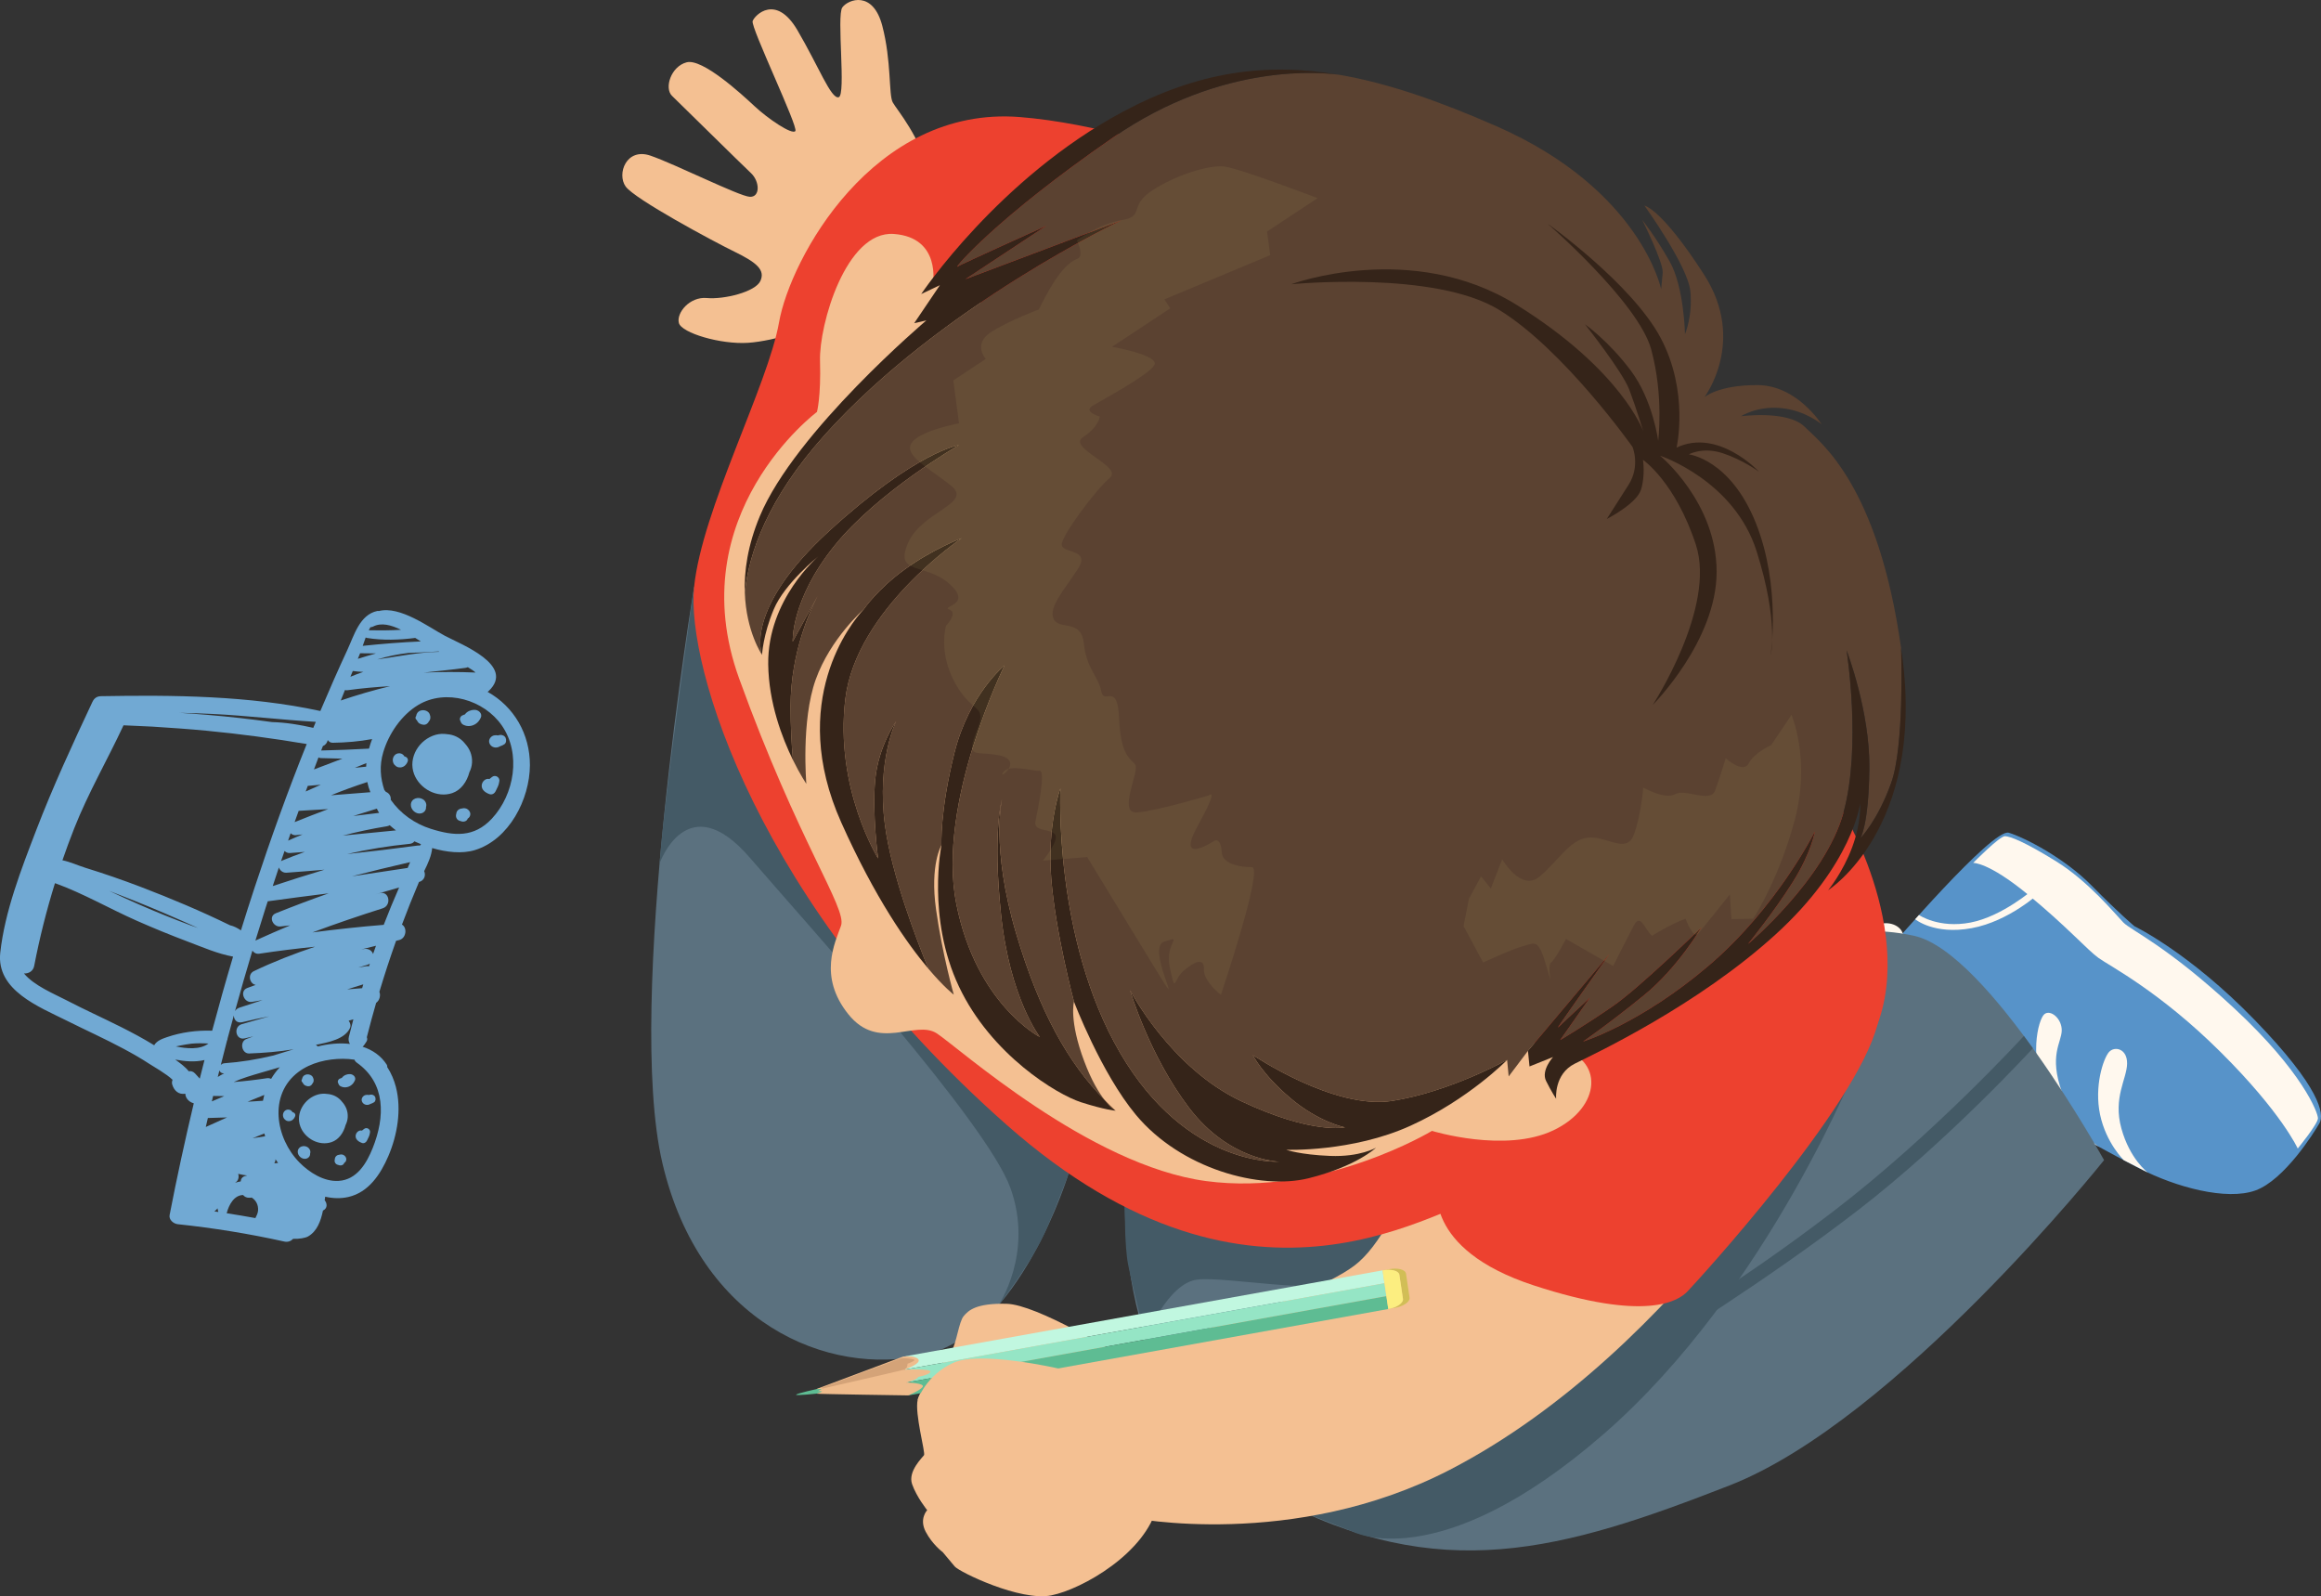
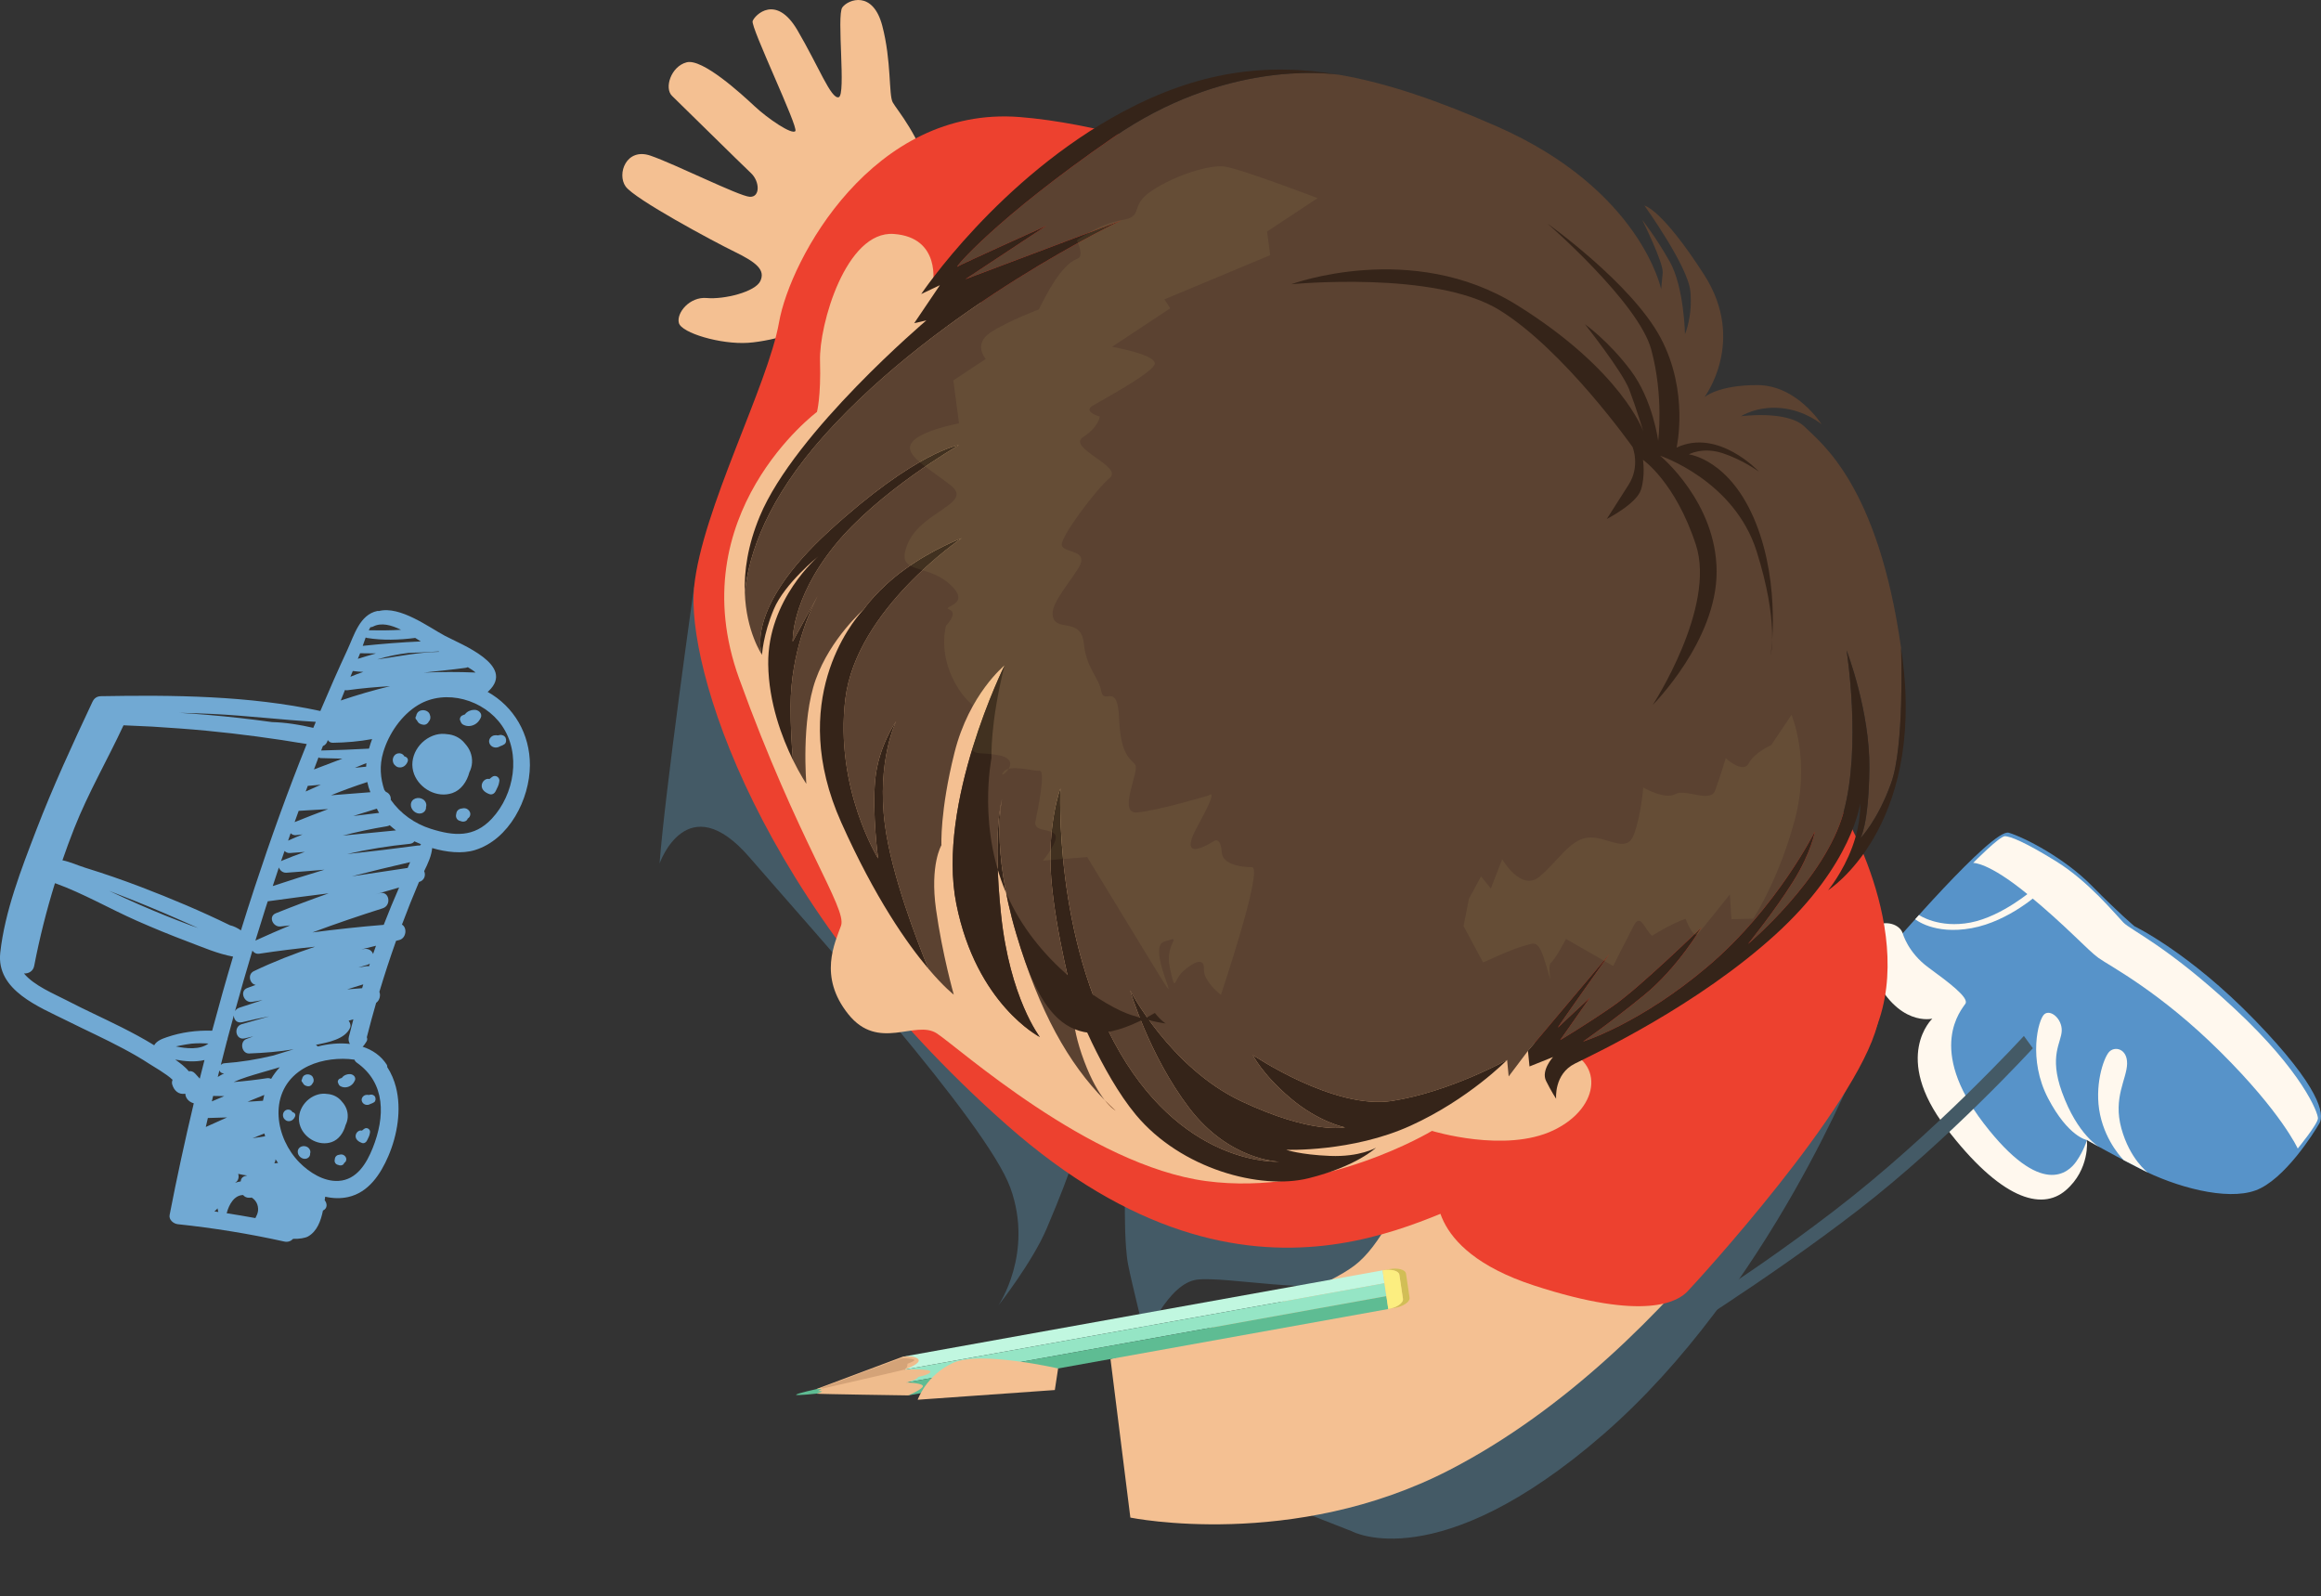
<svg xmlns="http://www.w3.org/2000/svg" version="1.1" id="圖層_1" x="0px" y="0px" width="913.742px" height="628.38px" viewBox="0 0 913.742 628.38" enable-background="new 0 0 913.742 628.38" xml:space="preserve">
  <rect x="0" y="0" width="913.742" height="628.38" fill="#333333" stroke="none" />
  <g>
    <g>
      <g>
        <path fill="#5793C9" d="M744.072,373.138c0,0,40.427-47.257,46.762-45.318c6.336,1.939,21.904,9.937,32.653,20.849     c10.75,10.911,16.838,15.976,16.838,15.976s21.54,10.319,47.35,36.927c25.81,26.606,27.466,37.045,25.458,40.588     c-2.009,3.542-13.769,22.348-25.193,26.473c-11.425,4.126-31.471-1.315-45.625-8.649s-20.712-11.189-20.712-11.189l-2.444,8.508     c-1.955,6.806-9.265,10.558-15.914,8.122c-8.178-2.996-19.063-10.267-29.243-27.501c-18.006-30.485-5.533-40.034-5.533-40.034     S746.227,396.663,744.072,373.138z" />
        <path fill="#FFF8EE" d="M776.806,339.695c0,0,5.841-0.406,21.217,12.181s23.732,22.073,28.134,25.239     s24.036,13.158,48.076,37.059c24.039,23.899,30.348,37.956,30.348,37.956s7.883-9.627,7.959-11.855     c0.076-2.229-6.15-18.414-32.837-43.222s-40.714-30.734-43.806-33.933c-3.093-3.198-13.675-16.167-26.445-24.059     c-12.771-7.893-17.987-9.752-20.069-9.896C787.301,329.023,776.806,339.695,776.806,339.695z" />
        <path fill="#FFF8EE" d="M749.067,367.396c0,0,1.978,7.52,10.115,13.475c8.138,5.954,16.047,11.882,14.582,14.228     c-1.465,2.345-15.495,17.626,7.244,47.19s33.385,19.239,36.393,14.948s4.201-8.444,4.201-8.444s1.247,11.584-8.373,19.813     c-9.62,8.229-25.722,3.389-47.112-24.638c-21.392-28.026-5.388-42.963-5.388-42.963s-13.799,3.486-23.501-18.019     C727.526,361.482,746.572,360.152,749.067,367.396z" />
        <path fill="#FFF8EE" d="M821.602,448.792c0,0-7.345-1.194-15.309-16.442s-3.902-31.068-1.464-33.093     c2.439-2.025,6.987,1.791,6.843,6.511c-0.146,4.719-5.095,9.766,0.073,24.101c6.182,17.146,14.839,21.731,14.839,21.731     L821.602,448.792z" />
        <path fill="#FFF8EE" d="M836.122,456.742c0,0-6.979-6.738-9.353-17.945c-2.374-11.206,1.287-22.038,3.451-24.581     c2.164-2.542,7.299-1.49,7.186,4.538c-0.112,6.028-5.596,13.321-2.252,25.471c3.343,12.148,10.365,17.336,10.365,17.336     L836.122,456.742z" />
        <path fill="#FFF8EE" d="M753.976,361.864c0,0,7.379,6.246,22.244,3.521c14.865-2.727,26.898-14.028,26.898-14.028l-2.65-1.244     c0,0-12.179,10.645-24.696,13.057c-12.517,2.412-20.305-2.966-20.305-2.966L753.976,361.864z" />
      </g>
-       <path fill="#5B717F" d="M273.246,231.134c0,0-27.283,163.789-12.447,226.847c14.836,63.058,65.193,84.05,103.068,75.413    c37.877-8.637,56.84-71.468,56.84-71.468l22.473,2.414c0,0-8.321,89.419,57.59,124.804    c65.911,35.386,114.416,21.267,180.132-4.384c65.717-25.649,147.438-128.057,147.438-128.057s-45.46-81.879-74.765-88.307    c-29.306-6.427-47.909,6.07-47.909,6.07L273.246,231.134z" />
      <path fill="#445A66" d="M259.667,339.91c0,0,10.805-30.896,35.463-2.34c24.657,28.557,93.373,104.394,102.656,130.096    c9.283,25.701-4.736,46.241-4.736,46.241s13.268-16.868,18.953-30.141c5.686-13.271,8.703-21.84,8.703-21.84l18.958,7.73    l3.181,5.433c0,0-0.178,15.367,1.285,22.784c1.463,7.418,6.828,28.923,6.828,28.923s8.87-21.787,20.453-23.069    s46.87,5.982,60.116,0.576c13.246-5.405,23.199-10.111,24.623-9.911c1.424,0.199-11.795,59.34-11.795,59.34l-30.692,41.808    l18.548,7.271c0,0,33.755,18.521,99.007-38.173c65.252-56.695,100.94-148.122,100.94-148.122L273.246,231.134    C273.246,231.134,261.693,312.378,259.667,339.91z" />
      <path fill="#F4C092" d="M722.756,423.306c0,0-60.051,107.789-152.026,155.32c-61.665,31.868-125.723,18.796-125.723,18.796    l-7.824-62.425c0,0,76.05-21.666,96.072-36.812c20.023-15.145,34.279-71.947,34.279-71.947L722.756,423.306z" />
      <path fill="#F4C092" d="M333.378,127.842c0,0-8.365,0.022-10.131,0.334c-1.764,0.312-17.969,6.086-28.764,6.78    s-26.156-3.87-27.217-7.807c-1.059-3.938,4.219-10.45,11-9.829c6.782,0.622,19.105-2.405,21.076-6.696    c1.972-4.291-1.336-7.224-10.098-11.498c-8.762-4.275-39.392-20.758-42.936-25.712c-3.543-4.954,0.253-15.39,9.74-12.153    c9.488,3.237,34.838,15.922,39.072,16.205c4.235,0.283,4.026-6.049,0.538-9.314c-3.488-3.266-27.948-27.39-31.09-30.413    c-3.142-3.023-0.466-11.563,5.733-13.204c6.2-1.642,21.537,12.389,26.77,17.287s14.741,11.345,16.042,9.781    c1.3-1.564-17.661-40.913-16.81-43.307c0.85-2.395,9.193-10.783,17.611,3.56c8.417,14.343,13.236,27.199,16.252,26.423    c3.018-0.775-0.892-32.169,1.453-35.374c2.346-3.205,12.032-6.735,15.703,7.172c3.67,13.908,2.504,27.215,4.123,30.204    c1.619,2.989,10.742,13.083,15.368,30.34s3.16,24.066,5.14,27.72c1.98,3.653,3.932,6.462,3.932,6.462l-38.662,26.967    L333.378,127.842z" />
      <path fill="#ED412F" d="M725.739,319.91c0,0,34.39,57.234,6.42,96.605c-54.579,76.828-121.916,49.394-143.581,53.207    c-21.664,3.813-93.652,60.198-192.3-26.929c-98.647-87.128-126.159-181.027-123.032-211.66    c3.129-30.633,29.055-79.281,33.446-104.224s36.988-85.368,94.738-80.835c57.75,4.533,141.856,43.1,141.856,43.1L725.739,319.91z" />
-       <path fill="#F4C092" d="M439.318,532.715c0,0-31.033-19.183-43.063-19.461c-12.027-0.278-15,2.612-16.885,4.871    c-1.887,2.259-2.731,10.311-4.764,13.817c-2.032,3.508-12.092,13.716-13.33,19.089c-1.24,5.372,3.115,20.87,2.498,21.81    c-0.617,0.94-6.471,6.378-4.687,11.447c1.784,5.07,5.938,10.216,5.938,10.216s-3.28,3.36-0.593,8.486    c2.688,5.125,6.701,8.026,6.701,8.026s2.926,3.534,4.75,5.672c1.824,2.139,25.766,13.813,38.002,11.353    s37.359-16.771,41.713-35.294C459.954,574.224,453.225,540.69,439.318,532.715z" />
      <g>
        <path fill="#5EBC93" d="M321.833,546.748c0,0-7.916,1.734-8.408,2.278c-0.492,0.543,8.682-0.468,8.682-0.468     s4.523-0.502,4.025-1.819S321.833,546.748,321.833,546.748z" />
        <polygon fill="#C1F7E0" points="545.044,505.165 544.292,500.091 355.5,534.076 356.251,539.149    " />
        <polygon fill="#95E5C5" points="545.797,510.238 545.044,505.165 356.251,539.149 357.003,544.222    " />
        <polygon fill="#5EBC93" points="546.549,515.311 545.797,510.238 357.003,544.222 357.755,549.295    " />
        <path fill="#EFBC8D" d="M355.335,534.105c0,0,4.461-0.765,6.125,0.921c1.664,1.685-5.372,4.152-5.372,4.152     s10.245-0.456,10.178,0.772s-4.724,2.067-4.724,2.067s-0.502,0.834-1.771,1.249c-1.269,0.414-2.931,0.984-2.931,0.984     s5.505,0.103,6.413,1.179c0.908,1.077-5.66,3.895-5.66,3.895s-35.84-0.517-35.947-0.684c-0.108-0.166,1.107-0.385,1.332-0.55     c0.225-0.164,1.132-0.219,0.273-0.397s-1.83-0.004-1.344-0.092c0.485-0.087,1.62-0.85,1.62-0.85l-2.155,0.078L355.335,534.105z" />
        <path fill="#D1BE56" d="M552.322,511.325l-1.405-9.479c-0.235-1.585-3.18-2.374-6.576-1.763l2.604-0.469     c3.396-0.611,6.341,0.179,6.575,1.764l1.406,9.479c0.234,1.586-2.328,3.366-5.726,3.978l-2.603,0.469     C549.994,514.691,552.557,512.91,552.322,511.325z" />
        <path fill="#FCEE80" d="M544.34,500.083c3.396-0.611,6.341,0.178,6.576,1.763l1.405,9.479c0.235,1.585-2.328,3.366-5.725,3.978     l-0.048,0.009l-2.257-15.22L544.34,500.083z" />
        <path opacity="0.65" fill="#C7966E" d="M323.279,546.383c0,0,30.863-11.591,31.799-11.718s4.234,0.23,4.863,0.613     c0.629,0.382-2.689,1.6-2.689,1.6s0.213,1.869-1.496,2.36c-1.709,0.49-31.871,7.366-31.871,7.366L323.279,546.383z" />
      </g>
      <path fill="#F4C092" d="M416.564,538.709c0,0-30.445-6.986-41.154-2.268c-10.709,4.718-14.133,14.59-14.133,14.59l53.992-3.823    L416.564,538.709z" />
      <path fill="#F4C092" d="M367.259,112.011c0,0,3.436-18.553-15.385-19.909c-18.821-1.356-29.463,35.762-29.045,49.963    c0.419,14.202-1.203,20.096-1.203,20.096s-54.021,40.32-30.639,104.946c23.383,64.626,42.513,90.455,40.123,97.275    c-2.389,6.82-9.065,19.964,2.838,34.853s26.396,2.097,34.83,7.557c8.434,5.461,60.063,52.02,106.08,58.161    s88.886-19.766,88.886-19.766s28.842,8.873,47.867-0.248c19.024-9.12,20.061-28.425,1.571-32.41    c-18.49-3.985-43.516-9.516-43.516-9.516L380.077,109.903C380.077,109.903,373.833,104.221,367.259,112.011z" />
      <g>
        <g>
          <path fill="#5B4231" d="M613.377,404.475c1.042-1.032,12.575-11.753,12.575-11.753l-11.718,16.703      c0,0,10.156-6.021,20.798-13.395c10.641-7.374,34.753-30.886,34.753-30.886s-9.241,15.757-22.449,26.55      c-13.209,10.794-24.09,18.326-24.09,18.326s22.605-7.004,49.507-29.945s41.706-52.715,41.706-52.715s-1.231,8.053-8.62,19.828      s-17.653,24.416-17.653,24.416s30.325-25.494,37.553-51.695s1.228-63.895,1.228-63.895s9.232,23.892,8.978,46.467      s-3.547,27.508-3.547,27.508s6.811-6.912,12.139-21.808c5.174-14.465,3.958-51.018,3.884-53.115      c-9.039-64.027-31.421-80.594-37.977-87.071c-6.69-6.611-25.049-4.136-25.049-4.136s6.239-4.122,15.809-3.204      s15.928,6.37,15.928,6.37s-9.628-15.357-25.184-15.423c-15.556-0.066-20.934,4.751-20.934,4.751s16.686-22.054-0.116-48.185      c-16.802-26.13-23.498-27.223-23.498-27.223s17.024,23.686,18.047,33.582c1.021,9.896-2.093,17.01-2.093,17.01      s-0.347-18.615-6.049-28.638c-5.701-10.022-10.78-16.319-10.78-16.319s8.455,16.937,8.058,20.876      c-0.397,3.94-0.62,6.385-0.62,6.385s-8.024-39.283-64.933-64.2c-22.594-9.894-42.69-16.928-61.777-20.197      c-5.944-0.869-45.635-5.262-88.855,24.56c-46.885,32.35-62.922,51.907-61.482,50.956c1.44-0.951,34.914-16.031,34.914-16.031      l-31.751,20.974l61.358-23.12c0,0-70.967,33.466-116.654,84.329c-22.701,25.273-29.98,46.827-31.563,62.121      c0.522,15.519,6.785,24.569,6.785,24.569s-7.583-17.742,26.613-48.949c34.195-31.207,50.879-33.609,50.879-33.609      s-31.748,18.214-48.99,39.601c-17.242,21.386-16.434,37.744-16.434,37.744l9.762-17.864c0.529-1.01,0.851-1.556,0.851-1.556      l-0.851,1.556c-2.641,5.049-10.563,21.957-10.586,43.229c-0.01,8.186,0.389,15.316,0.932,21.236      c2.875,5.861,5.268,9.371,5.268,9.371s-2.129-24.792,3.684-41.042s18.943-27.682,18.943-27.682s5.271-7.849,16.234-15.78      s22.281-12.191,22.281-12.191s-41.494,27.985-45.791,63.228s12.897,62.837,12.897,62.837s-2.398-17.72-1.146-30.957      c1.252-13.237,8.234-23.021,8.234-23.021s-7.725,15.444-4.4,40.826c2.545,19.442,12.557,45.456,17.107,56.577      c6.172,7.302,10,10.202,10,10.202s-4.508-15.867-6.985-33.534c-2.479-17.668,2.128-25.307,2.128-25.307      s-0.654-13.339,5.131-36.416c5.783-23.077,19.712-34.346,19.712-34.346s-26.874,54.293-18.984,93.895      s32.886,52.392,32.886,52.392s-11.822-15.287-15.273-48.169s0.352-45.391,0.352-45.391s-4.467,18.809,5.6,52.835      c9.164,30.973,20.652,51.161,34.887,65.602c-2.279-2.886-5.193-7.619-8.082-15.283c-6.1-16.193-4.049-23.524-4.049-23.524      s-7.225-26.941-8.943-48.328c-1.718-21.387,3.596-35.609,3.596-35.609s-2.835,59.008,23.509,104.115      c26.344,45.106,62.518,42.813,62.518,42.813s-19.569-0.401-35.384-21.21c-15.813-20.808-23.205-46.261-23.205-46.261      s15.773,30.487,43.799,43.688c28.024,13.202,40.801,10.277,40.801,10.277s-10.256-1.958-21.518-11.525      c-11.261-9.567-14.739-16.921-14.739-16.921s31.978,21.621,54.782,18.048c22.804-3.573,45.3-16.136,45.3-16.136l0.611,6.49      l7.595-10.072l32.07-38.077C633.603,375.602,612.336,405.508,613.377,404.475z" />
          <path fill="#935C37" d="M339.532,240.416c0.186-0.192,0.353-0.388,0.542-0.58C340.074,239.836,339.878,240.031,339.532,240.416z      " />
          <path fill="#352419" d="M324.781,171.112c45.688-50.863,116.654-84.329,116.654-84.329l-61.358,23.12l31.751-20.974      c0,0-33.474,15.08-34.914,16.031c-1.439,0.951,14.598-18.606,61.482-50.956c43.221-29.822,82.911-25.429,88.855-24.56      c-28.985-4.964-55.64-1.225-85.143,14.523c-48.934,26.119-79.44,71.781-79.44,71.781l7.354-3.479l-10.115,14.955l4.791-1.096      c0,0-51.719,43.817-65.581,77.104c-4.825,11.587-6.179,21.714-5.899,30C294.8,217.939,302.08,196.385,324.781,171.112z" />
          <path fill="#774624" d="M321.833,234.724l0.851-1.556C322.684,233.167,322.363,233.714,321.833,234.724z" />
          <path fill="#352419" d="M321.833,234.724l-9.762,17.864c0,0-0.809-16.357,16.434-37.744      c17.242-21.387,48.99-39.601,48.99-39.601s-16.684,2.402-50.879,33.609c-34.196,31.207-26.613,48.949-26.613,48.949      s0.353-7.816,4.65-18.01c4.297-10.193,17.531-20.773,17.531-20.773s-20.069,16.935-19.751,42.463      c0.19,15.23,5.495,29.04,9.745,37.706c-0.543-5.919-0.941-13.05-0.932-21.236C311.27,256.68,319.193,239.773,321.833,234.724z" />
          <path fill="#352419" d="M352.785,283.952c0,0-6.982,9.783-8.234,23.021c-1.253,13.237,1.146,30.957,1.146,30.957      s-17.194-27.595-12.897-62.837s45.791-63.228,45.791-63.228s-11.318,4.26-22.281,12.191s-16.234,15.78-16.234,15.78      c-0.189,0.192-0.356,0.388-0.542,0.58c-4.114,4.553-29.699,35.652-8.322,83.412c13.32,29.76,25.944,47.665,34.282,57.527      c-4.551-11.121-14.563-37.135-17.107-56.577C345.06,299.396,352.785,283.952,352.785,283.952z" />
          <path fill="#774624" d="M434.943,433.118c2.536,3.211,4.281,4.128,4.281,4.128C437.767,435.929,436.346,434.542,434.943,433.118      z" />
-           <path fill="#352419" d="M400.056,367.516c-10.066-34.026-5.6-52.835-5.6-52.835s-3.803,12.509-0.352,45.391      s15.273,48.169,15.273,48.169s-24.996-12.79-32.886-52.392s18.984-93.895,18.984-93.895s-13.929,11.27-19.712,34.346      c-5.785,23.077-5.131,36.416-5.131,36.416s-5.865,28.694,6.891,55.659c12.757,26.964,38.645,42.497,47.992,45.515      s13.707,3.355,13.707,3.355s-1.745-0.917-4.281-4.128C420.708,418.677,409.22,398.489,400.056,367.516z" />
+           <path fill="#352419" d="M400.056,367.516c-10.066-34.026-5.6-52.835-5.6-52.835s-3.803,12.509-0.352,45.391      s15.273,48.169,15.273,48.169s-24.996-12.79-32.886-52.392s18.984-93.895,18.984-93.895c-5.785,23.077-5.131,36.416-5.131,36.416s-5.865,28.694,6.891,55.659c12.757,26.964,38.645,42.497,47.992,45.515      s13.707,3.355,13.707,3.355s-1.745-0.917-4.281-4.128C420.708,418.677,409.22,398.489,400.056,367.516z" />
          <path fill="#352419" d="M493.245,415.349c0,0,3.479,7.354,14.739,16.921c11.262,9.567,21.518,11.525,21.518,11.525      s-12.776,2.925-40.801-10.277c-28.025-13.201-43.799-43.688-43.799-43.688s7.393,25.453,23.205,46.261      c15.814,20.809,35.384,21.21,35.384,21.21s-36.174,2.294-62.518-42.813c-26.344-45.107-23.509-104.115-23.509-104.115      s-5.313,14.223-3.596,35.609c1.719,21.387,8.943,48.328,8.943,48.328s10.652,28.077,24.383,44.564      c17.779,21.349,49.016,29.67,67.969,24.964s26.536-12.014,26.536-12.014s-6.291,3.696-18.096,3.221      c-11.805-0.475-17.222-2.412-17.222-2.412s25.923,0.972,48.902-9.467c22.979-10.439,38.042-25.905,38.042-25.905      s-22.496,12.563-45.3,16.136C525.222,436.97,493.245,415.349,493.245,415.349z" />
          <path fill="#352419" d="M611.415,416.114c0,0-4.81,5.245-2.753,9.402s3.96,7.037,3.96,7.037s-0.917-9.737,7.397-13.85      c8.313-4.113,48.28-22.932,78.872-50.724c30.591-27.792,33.404-51.712,33.404-51.712s0.608,7.182-3.104,17.218      s-9.485,16.952-9.485,16.952s37.915-24.012,29.265-91.378c-0.175-1.363-0.365-2.671-0.552-3.993      c0.074,2.097,1.29,38.65-3.884,53.115c-5.328,14.896-12.139,21.808-12.139,21.808s3.292-4.933,3.547-27.508      s-8.978-46.467-8.978-46.467s6,37.693-1.228,63.895s-37.553,51.695-37.553,51.695s10.265-12.641,17.653-24.416      s8.62-19.828,8.62-19.828s-14.805,29.773-41.706,52.715s-49.507,29.945-49.507,29.945s10.881-7.532,24.09-18.326      c13.208-10.793,22.449-26.55,22.449-26.55s-24.112,23.512-34.753,30.886c-10.642,7.374-20.798,13.395-20.798,13.395      l11.718-16.703c0,0-11.533,10.721-12.575,11.753c-1.041,1.033,20.226-28.873,20.226-28.873l-32.07,38.077l0.612,6.146      L611.415,416.114z" />
        </g>
        <path fill="#352419" d="M660.045,176.206c0,0,5.073-22.015-6.368-43.358s-44.449-44.826-44.449-44.826     s35.808,31.07,40.831,49.544s2.738,35.954,2.738,35.954s-2.042-15.962-10.785-27.644c-8.742-11.681-18.021-18.207-18.021-18.207     s14.742,18.56,17.463,25.792c2.721,7.232,5.479,16.321,5.479,16.321s-8.352-23.919-49.745-49.693s-88.835-8.193-88.835-8.193     s56.336-5.546,81.807,10.078c25.471,15.625,52.542,53.968,52.542,53.968s3.154,7.509-1.553,14.894     c-4.706,7.384-8.583,13.466-8.583,13.466s11.738-5.957,13.481-11.566c1.742-5.609,0.759-11.733,0.759-11.733     s12.755,8.741,20.835,33.439c8.081,24.698-16.995,63.081-16.995,63.081s25.251-25.24,25.166-52.579s-22.275-45.556-22.275-45.556     s29.188,9.645,38.037,37.685c8.85,28.039,5.495,40.969,5.495,40.969s4.208-27.046-5.835-52.181     c-10.042-25.134-26.371-26.99-26.371-26.99s5.415-3.064,13.328-0.464s14.296,7.28,14.296,7.28S676.48,168.431,660.045,176.206z" />
        <path opacity="0.06" fill="#FFFA89" d="M518.72,78.002l-19.893,13.141l1.223,9.304l-41.649,17.402l2.325,3.52l-22.932,15.148     c0,0,18.707,3.27,16.67,7.144c-2.038,3.874-20.375,13.688-24.32,16.065c-3.945,2.376,2.809,4.252,2.809,4.252     s-0.184,3.896-6.584,8.124c-6.399,4.228,15.906,11.555,10.57,16c-5.338,4.445-19.029,22.682-18.938,26.299     c0.091,3.617,11.587,1.538,6.341,9.6c-5.246,8.062-11.657,15.055-9.549,19.637c2.107,4.583,10.912-0.181,11.902,9.669     c0.992,9.85,5.801,13.108,6.875,18.833c1.074,5.725,6.404-4.145,6.996,10.59c0.591,14.734,4.484,15.838,6.354,18.28     c1.869,2.442-7.138,19.423,0.736,18.817c7.874-0.604,28.253-6.713,28.253-6.713s4.339-3.785-4.45,12.132     c-8.789,15.918,6.57,5.771,6.57,5.771s2.561-1.69,2.96,4.48s11.979,5.875,11.979,5.875c4.372,0.788-12.319,50.28-12.319,50.28     s-6.967-5.366-6.698-10.141c0.269-4.773-3.994-2.877-8.051,0.723c-4.058,3.6-3.018,9.348-5.313-1.086     c-2.297-10.434,6.012-13.164-2.297-10.434c-8.307,2.73,13.664,38.774-8.307,2.73c-21.973-36.045-21.973-36.045-21.973-36.045     l-17.45,1.416c0,0,6.774-8.152,4.69-10.453s-8.472-0.838-7.604-5.089c0.869-4.251,4.168-20.132,1.594-19.854     c-2.574,0.278-11.988-2.839-14.309,0.604c-2.322,3.444,8.135-4.383-1.109-6.55c-9.245-2.167-13.941,1.855-9.428-9.4     c4.516-11.256-1.316-6.484-8.25-18.91s-3.699-22.836-3.699-22.836s4.914-5.085,1.304-6.377     c-3.611-1.292,9.509-1.685,0.007-10.116s-21.738-3.299-16.322-15.973c5.417-12.674,25.922-15.647,16.875-22.771     c-9.045-7.124-18.634-11.898-15.404-16.75c3.229-4.853,18.649-7.685,18.649-7.685l-2.254-16.896l12.771-8.436     c0,0-5.158-5.786,1.881-10.436c7.041-4.65,19.623-9.286,19.623-9.286s-3.224,4.888,2.137-5.088     c5.361-9.976,9.418-13.575,12.4-14.626c2.982-1.051-0.182-7.233-0.182-7.233s8.537-6.559,17.689-8.009     c9.154-1.451,2.6-5.543,11.975-11.662c9.374-6.118,22.368-10.105,28.321-9.441C487.871,66.208,518.72,78.002,518.72,78.002z" />
        <path opacity="0.06" fill="#FFFA89" d="M591.39,338.248c0,0,7.394,12.767,14.542,6.969c7.147-5.799,11.88-14.575,19.062-15.462     c7.181-0.888,15.137,6.485,18.082-0.842s3.844-18.889,3.844-18.889s8.52,4.909,12.577,2.605     c4.058-2.303,13.801,3.62,15.684-1.363c1.883-4.984,4.216-12.803,4.216-12.803s6.828,6.313,9.041,2.048     c2.214-4.265,8.843-7.173,8.843-7.173l8.005-11.925c0,0,7.632,17.672,1.272,41.436c-3.757,14.041-8.782,25.034-12.266,31.68     c-2.412,4.604-4.085,7.12-4.085,7.12l-8.575,0.185l-0.592-9.746c0,0-10.803,13.524-12.599,15.604s-4.88-6.015-4.88-6.015     c-6.71,2.48-13.15,6.717-13.15,6.717c-3.011-2.495-4.494-9.193-7.214-4.024c-2.721,5.17-8.102,15.915-8.102,15.915l-18.57-10.646     c0,0-4.124,7.86-5.922,9.318s1.394,12.697-1.798,1.458c-3.19-11.238-4.573-9.128-9.018-7.992     c-4.445,1.136-15.908,6.484-15.908,6.484l-7.704-14.367l2.143-10.751l4.743-8.785l3.865,4.766L591.39,338.248z" />
      </g>
      <path fill="#ED412F" d="M565.955,466.554c0,0-6.22,25.048,37.847,39.459c44.065,14.41,56.831,6.204,60.454,2.452    c3.623-3.753,66.483-72.313,74.84-105.07c8.356-32.757-23.969-12.088-23.969-12.088l-57.751,41.843l-37.434,15.67L565.955,466.554    z" />
      <path fill="#445A66" d="M796.77,407.817c0,0-35.298,38.654-74.977,69.014c-39.678,30.359-67.65,45.777-67.65,45.777l-1.067,7.62    c0,0,42.256-25.906,78.403-53.821s68.827-63.749,68.827-63.749L796.77,407.817z" />
    </g>
    <g>
      <path fill="#71A9D3" d="M69.976,481.922c14.119,1.498,28.107,3.754,41.969,6.833c1.438,0.319,2.638-0.205,3.45-1.07    c2.355,0.102,4.829-0.333,5.907-0.952c3.518-2.021,4.995-6.041,5.841-10.176c1.839-0.85,1.728-2.773,0.682-4.067    c0.068-0.473,0.136-0.94,0.202-1.396c2.961,0.679,6.021,0.802,9.025,0.136c8.066-1.787,12.791-9.017,15.836-16.118    c3.549-8.274,5.254-18.354,2.978-27.197c-0.67-2.601-1.815-5.434-3.429-7.87c0.045-0.318,0.002-0.638-0.155-0.885    c-2.253-3.539-5.624-5.831-9.528-7.114c0.256-0.217,0.5-0.47,0.718-0.795c0.259-0.389,0.517-0.776,0.776-1.164    c0.388-0.583,0.406-1.221,0.168-1.779c1.135-4.536,2.377-9.037,3.668-13.524c1.386-0.966,1.84-2.928,1.273-4.355    c2.021-6.74,4.215-13.428,6.578-20.067c0.402-0.099,0.805-0.197,1.207-0.298c2.836-0.702,3.26-4.875,1.105-6.079    c2.1-5.602,4.318-11.155,6.654-16.666c0.016-0.035,0.033-0.072,0.049-0.108c2.197-0.607,2.736-2.72,2.042-4.279    c1.449-2.937,2.887-6.029,3.151-9.081c5.656,1.654,11.799,2.329,16.805,0.798c13.492-4.127,21.619-20.043,21.672-33.403    c0.047-12.224-6.229-23.066-16.656-28.89c0.139-0.099,0.279-0.193,0.414-0.321c10.703-10.146-10.932-18.394-17.217-21.74    c-6.293-3.35-17.666-11.914-26.031-9.749c-0.191-0.051-0.398-0.065-0.62-0.018c-6.92,1.473-9.104,9.598-11.726,15.246    c-3.701,7.969-7.242,16.021-10.662,24.12c-27.941-6.074-57.959-6.333-86.374-5.832c-1.613,0.029-2.683,0.811-3.362,2.259    c-7.837,16.679-15.57,33.41-22.174,50.625c-5.814,15.16-12.322,31.84-14.104,48.092c-1.627,14.84,15.291,21.309,26.257,26.795    c7.395,3.699,14.94,7.1,22.234,10.996c3.521,1.882,6.995,3.865,10.335,6.057c1.23,0.809,6.707,3.918,9.008,6.186    c-0.236,0.582-0.321,1.214-0.154,1.791c0.725,2.491,2.531,4.149,5.176,3.69c0.006,0.34,0.063,0.694,0.199,1.063    c0.521,1.4,1.738,2.338,3.131,2.712c-3.475,14.593-6.66,29.257-9.517,43.993C66.414,480.192,68.332,481.749,69.976,481.922z     M85.657,475.688c0.058,0.477,0.146,0.953,0.304,1.42c-0.517-0.076-1.035-0.145-1.553-0.219    C84.849,476.536,85.265,476.131,85.657,475.688z M95.709,470.443c0.567,0.704,1.469,1.173,2.632,1.066    c0.254-0.022,0.506-0.043,0.76-0.065c1.744,1.087,2.648,2.979,2.498,5.067c-0.08,1.118-0.58,2.059-1.051,3.003    c-3.762-0.69-7.531-1.321-11.309-1.905C90.15,474.088,92.255,470.485,95.709,470.443z M93.777,462.144    c0.031-0.01,0.064-0.017,0.097-0.025c1.12,0.281,2.273,0.49,3.454,0.63c-0.219,0.05-0.432,0.113-0.651,0.161    c-1.296,0.283-1.88,1.205-1.915,2.171c-0.771,0.118-1.533,0.308-2.264,0.581C93.833,464.936,94.186,463.378,93.777,462.144z     M108.455,456.341c0.317,0.504,0.669,0.986,1.01,1.476c-0.496,0.058-0.994,0.104-1.49,0.153    C108.302,457.489,108.46,456.919,108.455,456.341z M89.392,439.89c-2.783,1.279-5.574,2.537-8.379,3.763    c0.27-1.179,0.549-2.355,0.822-3.533C84.355,440.044,86.874,439.966,89.392,439.89z M104.074,446.197    c0.095,0.374,0.197,0.746,0.305,1.117c-1.645,0.247-3.29,0.496-4.934,0.761C100.986,447.447,102.533,446.829,104.074,446.197z     M88.292,431.504c-1.633,0.691-3.266,1.382-4.896,2.074c0.172-0.716,0.34-1.432,0.512-2.146    C85.367,431.481,86.83,431.506,88.292,431.504z M104.046,431.029c-0.209,0.761-0.385,1.527-0.525,2.3    c-2.018,0.129-4.035,0.258-6.053,0.387C99.662,432.819,101.855,431.925,104.046,431.029z M80.507,417.295    c-0.623,2.441-1.254,4.88-1.861,7.325c-0.612-0.672-1.225-1.345-1.837-2.017c-0.763-0.838-1.675-1.057-2.494-0.878    c-1.386-1.753-3.384-3.209-5.335-4.608C72.86,417.862,76.929,418.17,80.507,417.295z M105.07,424.453    c-4.371,0.663-8.717,1.168-13.084,1.511c3.409-1.57,7.113-2.602,10.74-3.684c2.475-0.738,4.959-1.447,7.441-2.158    c-0.031,0.033-0.066,0.064-0.098,0.099c-1.31,1.422-2.41,2.929-3.336,4.491C106.244,424.471,105.681,424.359,105.07,424.453z     M98.103,414.717c5.883-0.223,11.717-0.696,17.5-1.649c-2.742,0.805-5.475,1.641-8.2,2.497    c-6.239,1.491-12.572,2.542-19.048,2.999c-0.607,0.042-1.086,0.307-1.428,0.68c0.813-3.201,1.608-6.405,2.449-9.598    c0.023-0.059,0.055-0.105,0.078-0.164c0.097-0.241,0.139-0.48,0.154-0.717c0.797-3.011,1.621-6.013,2.441-9.016    c0.016,1.633,1.213,3.165,3.322,2.648c3.545-0.868,7.105-1.621,10.678-2.309c-3.607,1.023-7.215,2.046-10.822,3.07    c-3.5,0.994-2.469,6.502,1.139,5.605c1.121-0.279,2.246-0.535,3.37-0.798c-0.924,0.36-1.854,0.699-2.776,1.066    C94.249,410.113,95.134,414.829,98.103,414.717z M69.232,411.946c2.754-0.616,5.649-1.058,6.154-1.101    c2.234-0.193,4.459-0.181,6.679-0.044C78.726,413.325,73.503,412.811,69.232,411.946z M85.726,423.957    c0.217-0.87,0.445-1.737,0.664-2.607c0.188,0.68,0.748,1.211,1.728,1.189c0.048-0.001,0.095-0.004,0.142-0.005    C87.397,422.972,86.552,423.446,85.726,423.957z M21.757,347.708c11.068,4.007,21.232,9.95,32.063,14.741    c6.697,2.962,13.478,5.732,20.33,8.312c5.667,2.134,11.593,4.736,17.607,5.822c-2.892,9.682-5.622,19.408-8.23,29.167    c-6.057-0.211-12.113,0.584-17.874,2.563c-1.87,0.642-3.958,1.413-4.948,3.167c-4.184-2.582-8.531-4.902-12.924-7.114    c-7.208-3.629-14.583-6.928-21.738-10.662c-4.629-2.416-12.635-5.664-16.609-10.496c1.686,0.137,3.61-0.803,4.018-2.919    c2.107-10.978,4.848-21.84,8.16-32.523C21.66,347.746,21.712,347.734,21.757,347.708z M42.957,350.696    c3.186,1.227,6.365,2.469,9.537,3.729c8.602,3.418,17.054,7.104,25.471,10.885c-0.975-0.329-1.942-0.665-2.896-1.02    c-6.86-2.551-13.648-5.295-20.354-8.23C50.767,354.333,46.858,352.522,42.957,350.696z M81.298,287.659    c13.211,1.262,26.371,3.035,39.457,5.24c-7.455,18.53-14.212,37.358-20.462,56.321c-1.866,5.662-3.673,11.342-5.438,17.035    c-1.438-0.974-2.818-1.676-4.311-2.012c-11.392-5.57-23.155-10.52-34.975-15.042c-7.256-2.775-14.593-5.304-22.012-7.603    c-2.792-0.865-5.909-2.322-8.976-2.938c1.46-4.232,3.005-8.435,4.649-12.597c5.518-13.973,13.095-26.976,19.4-40.538    c3.823,0.233,7.672,0.287,11.441,0.525C67.156,286.5,74.234,286.984,81.298,287.659z M114.148,335.808    c1.953-0.152,3.906-0.298,5.859-0.449c-2.986,1.063-5.953,2.179-8.882,3.398c-0.18,0.074-0.339,0.159-0.483,0.252    c0.455-1.342,0.92-2.681,1.381-4.021C112.552,335.524,113.302,335.874,114.148,335.808z M127.726,342.376    c-6.817,2.036-13.599,4.193-20.352,6.436c0.803-2.442,1.596-4.888,2.416-7.324c0.385,1.156,1.581,2.17,2.973,2.071    C117.753,343.203,122.742,342.802,127.726,342.376z M116.558,328.771c0.854-0.106,1.711-0.189,2.564-0.291    c-1.916,0.775-3.818,1.583-5.701,2.438c0.335-0.965,0.656-1.935,0.994-2.897C114.962,328.549,115.716,328.876,116.558,328.771z     M117.582,319.203c3.863-0.255,7.73-0.481,11.6-0.69c-4.43,1.647-8.826,3.37-13.193,5.124    C116.515,322.157,117.048,320.68,117.582,319.203z M123.605,302.903c0.54-1.425,1.063-2.857,1.607-4.279    c0.061-0.16,0.124-0.319,0.186-0.479c0.216,0.172,0.506,0.282,0.873,0.289c2.844,0.056,5.684,0.132,8.523,0.218    C131.053,300.042,127.328,301.471,123.605,302.903z M144.24,300.398c-0.043,0.471-0.076,0.942-0.096,1.413    c-1.479,0.14-2.957,0.288-4.435,0.446C141.23,301.66,142.735,301.03,144.24,300.398z M144.601,307.859    c0.273,1.367,0.681,2.706,1.213,4.007c-5.165,0.402-10.33,0.813-15.498,1.207C135.005,311.16,139.767,309.425,144.601,307.859z     M120.344,311.586c0.273-0.74,0.558-1.477,0.832-2.216c1.7-0.158,3.401-0.305,5.104-0.443    C124.291,309.786,122.309,310.667,120.344,311.586z M124.333,284.164c-0.316,0.761-0.641,1.521-0.955,2.283    c-0.012,0.029-0.023,0.059-0.035,0.087c-5.275-1.224-10.805-2.13-16.227-2.271c-8.453-1.176-16.933-2.142-25.445-2.848    c-3.674-0.304-7.352-0.579-11.033-0.805c4.375,0.102,8.75,0.238,13.123,0.452C97.314,281.726,110.796,283.376,124.333,284.164z     M146.496,290.949c-0.477,1.233-0.882,2.493-1.225,3.762c-6.272,0.362-12.538,0.574-18.822,0.734c-0.002,0-0.004,0.001-0.006,0    c0.23-0.595,0.461-1.189,0.691-1.785c1.006-0.331,1.661-1.273,1.904-2.331c0.394,0.637,1.055,1.088,1.971,1.075    C136.247,292.327,141.388,291.889,146.496,290.949z M136.788,271.718c5.555-0.772,11.159-1.271,16.782-1.595    c-6.533,1.574-13.002,3.466-19.418,5.643c0.549-1.377,1.096-2.755,1.652-4.129C136.105,271.729,136.433,271.768,136.788,271.718z     M143.041,264.502c-1.727,0.574-3.427,1.203-5.09,1.909c0.312-0.756,0.624-1.511,0.938-2.266    C140.272,264.323,141.656,264.451,143.041,264.502z M157.886,247.928c-4.219,0.262-8.432,0.26-12.707,0.199    c0.205-0.42,0.418-0.833,0.643-1.223c0.329,0.015,0.686-0.055,1.059-0.25C150.112,244.966,154.064,246.049,157.886,247.928z     M142.799,254.25c0.351-1.037,0.733-2.16,1.164-3.288c0.149,0.073,0.302,0.144,0.491,0.174c6.275,1.024,12.719,0.803,19.02-0.007    c0.764,0.479,1.494,0.943,2.193,1.381C158.039,252.829,150.387,253.461,142.799,254.25z M166.857,264.771    c5.558-0.618,11.096-1.123,16.406-1.862c0.348-0.048,0.639-0.146,0.898-0.269c1.141,0.662,2.281,1.4,3.076,2.114    C180.402,264.459,173.619,264.494,166.857,264.771z M148.484,259.596c4.018-1.231,8.113-2.065,12.295-2.56    c3.756-0.12,7.508-0.288,11.24-0.558c0.035,0,0.07,0,0.106,0c0.087,0.001,0.163-0.014,0.245-0.021    c0.09-0.006,0.18-0.009,0.27-0.016c0.09,0.049,0.182,0.099,0.271,0.148C164.791,256.725,156.623,258.461,148.484,259.596z     M140.869,259.354c0.266-0.639,0.526-1.281,0.793-1.92c0.035-0.084,0.072-0.183,0.107-0.273c2.087,0.033,4.173,0.062,6.266,0.067    C145.634,257.901,143.246,258.607,140.869,259.354z M169.594,326.272c-6.372-2.02-11.948-5.982-15.767-11.428    c0.16-1.283-0.559-2.63-1.939-3.133c0-0.001-0.002-0.003-0.002-0.003c-0.145-0.275-0.348-0.486-0.57-0.668    c-1.57-4.747-2.01-9.586-0.451-14.864c2.156-7.304,7.182-14.709,13.791-18.663c10.859-6.496,25.904-2.041,32.92,8.108    c7.678,11.104,4.961,27.121-3.955,36.667C186.628,329.774,178.755,329.175,169.594,326.272z M139.082,321.23    c3.09-0.967,6.183-1.934,9.28-2.896c0.253,0.563,0.551,1.118,0.888,1.663C145.861,320.399,142.472,320.812,139.082,321.23z     M155.882,326.893c-6.975,0.687-13.951,1.366-20.926,2.052c5.699-1.493,11.475-2.715,17.354-3.672    c0.441-0.071,0.807-0.216,1.109-0.409C154.217,325.587,155.048,326.263,155.882,326.893z M136.666,336.205    c8.08-1.867,16.288-3.179,24.637-4.012c0.866-0.087,1.457-0.467,1.823-0.985c0.847,0.392,1.728,0.771,2.636,1.13    c-0.159,0.167-0.299,0.36-0.451,0.538c-0.27-0.036-0.553-0.05-0.861-0.009C155.203,334.109,145.941,335.217,136.666,336.205z     M138.565,344.968c7.603-1.975,15.241-3.82,22.905-5.578c-0.343,0.769-0.672,1.534-0.985,2.289    C153.175,342.752,145.871,343.858,138.565,344.968z M123.014,367.058c9.115-3.402,18.329-6.53,27.634-9.484    c3.655-1.16,2.596-7.022-1.207-5.946c-0.527,0.148-1.057,0.285-1.585,0.431c3.083-0.916,6.171-1.814,9.271-2.687    c-2.133,4.854-4.147,9.763-6.06,14.705C141.674,364.826,132.337,365.856,123.014,367.058z M146.871,375.554    c-0.451-1.263-1.668-2.236-3.492-1.98c-0.373,0.053-0.744,0.12-1.117,0.174c1.916-0.486,3.836-0.966,5.756-1.439    C147.632,373.389,147.244,374.469,146.871,375.554z M100.548,370.269c1.338-4.39,2.703-8.77,4.102-13.14    c0.248-0.775,0.51-1.545,0.76-2.319c7.984-1.111,15.98-2.137,23.982-3.138c-6.986,2.46-13.916,5.083-20.781,7.835    c-3.152,1.264-1.115,5.516,1.777,5.213c1.282-0.135,2.562-0.284,3.841-0.435C109.633,366.208,105.07,368.201,100.548,370.269z     M141.066,380.889c1.193-0.36,2.384-0.726,3.578-1.085c0.367-0.11,0.678-0.271,0.959-0.453c-0.114,0.345-0.232,0.688-0.346,1.033    c-0.394-0.071-0.825-0.085-1.305-0.005C142.99,380.541,142.029,380.723,141.066,380.889z M136.675,389.484    c2.113-0.663,4.23-1.319,6.344-1.983c-0.152,0.503-0.301,1.008-0.451,1.512C140.6,389.144,138.636,389.301,136.675,389.484z     M100.667,387.721c-1.104,0.404-2.209,0.808-3.311,1.216c-3.211,1.189-1.256,6.039,1.865,5.471    c1.383-0.253,2.771-0.476,4.157-0.717c-3.054,1.005-6.11,1.999-9.163,3.007c-0.797,0.263-1.352,0.76-1.705,1.352    c2.191-7.967,4.48-15.906,6.857-23.82c0.563,0.822,1.529,1.389,2.7,1.209c7.288-1.112,14.621-2.005,21.974-2.758    c-8.203,2.748-16.275,5.876-24.123,9.636C97.366,383.54,98.267,387.335,100.667,387.721z M125.083,411.965    c-0.205-0.261-0.449-0.481-0.727-0.649c4.955-0.982,11.409-2.239,13.418-6.604c0.451-0.98,0.107-2.071-0.511-2.897    c0.618-0.179,1.233-0.367,1.853-0.542c-0.608,2.301-1.205,4.605-1.777,6.915c-0.256,1.034-0.045,1.996,0.425,2.774    C133.648,410.486,129.25,410.894,125.083,411.965z M117.892,457.632c-9.393-9.521-12.322-26.646-0.438-35.617    c4.917-3.713,11.479-5.207,17.537-5.201c1.525,0.001,3.055,0.111,4.561,0.344c0.15,0.425,0.431,0.832,0.911,1.17    c11.464,8.064,11.15,21.388,6.271,33.605c-2.407,6.031-6.265,12.532-13.464,12.949    C127.501,465.218,121.773,461.567,117.892,457.632z" />
      <path fill="#71A9D3" d="M163.035,304.768c-2.506-6.545,2.012-13.73,8.538-15.518c1.482-0.406,3.008-0.453,4.488-0.229    c2.552,0.188,5.054,1.343,6.823,3.481c0.039,0.046,0.067,0.1,0.104,0.147c1.864,1.983,3.015,4.603,2.847,7.548    c-0.077,1.355-0.454,2.641-1.039,3.809c-0.975,3.732-3.297,7.027-6.732,8.204C172.083,314.257,165.248,310.548,163.035,304.768z" />
      <path fill="#71A9D3" d="M192.587,292.217c-0.252-1.23,0.731-2.454,1.9-2.713c0.545-0.121,1.033-0.094,1.534,0.004    c0.244-0.054,0.487-0.112,0.734-0.161c0.882-0.174,1.929,0.282,2.304,1.132c0.342,0.781,0.275,1.993-0.512,2.515    c-0.533,0.355-1.061,0.582-1.639,0.77c-0.576,0.335-1.162,0.553-1.885,0.507C193.833,294.197,192.828,293.402,192.587,292.217z" />
      <path fill="#71A9D3" d="M181.769,284.822c-0.15-0.183-0.275-0.38-0.371-0.594c-0.129-0.529-0.186-0.673-0.167-0.433    c-0.497-0.808,0.105-2.028,1.001-2.238c0.258-0.146,0.516-0.24,0.784-0.306c0.014-0.019,0.024-0.039,0.038-0.058    c0.441-0.584,1.006-1.036,1.68-1.326c0.299-0.129,0.637-0.246,0.955-0.314c0.125-0.027,1.407-0.163,0.883-0.1    c1.592-0.19,3.508,1.304,2.703,3.075c-0.717,1.577-1.943,2.753-3.669,3.165c-0.836,0.2-1.679,0.183-2.483-0.089    C182.614,285.432,182.136,285.246,181.769,284.822z" />
      <path fill="#71A9D3" d="M165.162,284.817c-0.395-0.228-0.627-0.551-0.857-0.927c-0.109-0.185-0.061-0.118,0.15,0.201    c-0.102-0.154-0.204-0.31-0.307-0.464c-0.031-0.053-0.039-0.113-0.066-0.167c-0.129-0.074-0.249-0.169-0.343-0.315    c-0.24-0.375-0.228-0.924,0.094-1.261c0.06-0.437,0.198-0.864,0.458-1.23c1.285-1.805,4.414-1.229,4.924,0.696    c0.352,0.789,0.308,1.839-0.26,2.501c-0.025,0.031-0.057,0.051-0.084,0.081c-0.352,0.842-1.209,1.467-2.164,1.377    C166.13,285.255,165.658,285.104,165.162,284.817z" />
      <path fill="#71A9D3" d="M155.618,301.368c-0.042-0.045-0.058-0.066-0.063-0.076c-0.108-0.088-0.224-0.171-0.313-0.276    c-0.277-0.32-0.443-0.742-0.539-1.147c-0.393-1.649,0.775-3.439,2.608-3.329c0.878,0.053,1.538,0.561,1.905,1.229    c0.913,0.162,1.656,0.977,1.282,1.996c-0.449,1.225-1.441,2.229-2.79,2.343C156.941,302.172,156.151,301.953,155.618,301.368z" />
      <path fill="#71A9D3" d="M161.75,316.752c0.102-2.456,2.985-3.275,4.82-2.062c0.982,0.65,1.528,1.914,1.15,3.017    c0.097,1.149-0.689,2.187-1.896,2.481C163.801,320.681,161.665,318.801,161.75,316.752z" />
      <path fill="#71A9D3" d="M179.628,321.857c-0.169-0.513-0.147-1.018-0.001-1.486c0.001-0.015-0.003-0.028-0.001-0.043    c0.129-1.286,1.162-1.984,2.256-2.062c0.799-0.224,1.662-0.138,2.361,0.436c0.729,0.596,1.113,1.476,0.805,2.407    c-0.008,0.022-0.016,0.045-0.022,0.066c-0.149,0.449-0.484,0.835-0.899,1.074c-0.137,0.531-0.582,0.932-1.141,1.102    c-0.582,0.176-1.141,0.099-1.639-0.12C180.583,323.099,179.892,322.656,179.628,321.857z" />
      <path fill="#71A9D3" d="M189.641,309.199c0.042-0.766,0.421-1.508,1.003-2.007c0.631-0.543,1.343-0.694,2.057-0.526    c0.322-0.261,0.646-0.52,0.968-0.779c1.407-1.137,3.358,0.223,2.867,1.933c-0.011,0.035-0.021,0.069-0.03,0.104    c-0.133,1.219-0.834,2.352-1.345,3.464c-0.438,0.951-1.415,1.622-2.499,1.228C191.187,312.079,189.541,310.993,189.641,309.199z" />
      <path fill="#71A9D3" d="M118.265,443.529c-2.048-5.349,1.644-11.219,6.975-12.679c1.212-0.332,2.458-0.37,3.668-0.188    c2.084,0.153,4.129,1.097,5.576,2.844c0.03,0.038,0.054,0.082,0.084,0.12c1.523,1.62,2.463,3.761,2.326,6.167    c-0.063,1.107-0.371,2.157-0.85,3.112c-0.796,3.049-2.693,5.741-5.5,6.702C125.658,451.282,120.072,448.251,118.265,443.529z" />
      <path fill="#71A9D3" d="M142.41,433.274c-0.205-1.005,0.599-2.005,1.553-2.217c0.445-0.1,0.846-0.077,1.254,0.003    c0.2-0.044,0.398-0.092,0.601-0.132c0.72-0.142,1.576,0.23,1.882,0.926c0.28,0.638,0.225,1.628-0.418,2.055    c-0.436,0.29-0.867,0.476-1.339,0.629c-0.472,0.273-0.949,0.452-1.54,0.415C143.429,434.891,142.607,434.242,142.41,433.274z" />
      <path fill="#71A9D3" d="M133.572,427.231c-0.123-0.149-0.225-0.311-0.303-0.485c-0.106-0.432-0.152-0.55-0.137-0.354    c-0.406-0.66,0.086-1.658,0.817-1.829c0.21-0.12,0.421-0.196,0.641-0.249c0.011-0.016,0.021-0.033,0.032-0.048    c0.359-0.478,0.82-0.846,1.372-1.084c0.243-0.104,0.52-0.2,0.779-0.256c0.103-0.022,1.149-0.133,0.722-0.082    c1.301-0.155,2.867,1.065,2.209,2.513c-0.586,1.289-1.588,2.249-2.998,2.586c-0.684,0.162-1.371,0.149-2.029-0.073    C134.261,427.73,133.873,427.578,133.572,427.231z" />
      <path fill="#71A9D3" d="M120.001,427.227c-0.322-0.187-0.512-0.45-0.699-0.757c-0.09-0.151-0.049-0.097,0.123,0.164    c-0.084-0.126-0.168-0.253-0.251-0.379c-0.025-0.043-0.032-0.093-0.055-0.137c-0.105-0.061-0.203-0.138-0.28-0.258    c-0.195-0.307-0.186-0.754,0.076-1.03c0.049-0.356,0.162-0.706,0.375-1.005c1.05-1.475,3.605-1.005,4.023,0.568    c0.287,0.645,0.251,1.503-0.213,2.044c-0.021,0.025-0.046,0.042-0.068,0.065c-0.287,0.688-0.988,1.199-1.769,1.126    C120.794,427.585,120.408,427.461,120.001,427.227z" />
      <path fill="#71A9D3" d="M112.205,440.75c-0.034-0.038-0.048-0.055-0.051-0.063c-0.089-0.072-0.184-0.14-0.257-0.225    c-0.226-0.262-0.362-0.606-0.44-0.938c-0.32-1.348,0.634-2.811,2.131-2.721c0.719,0.043,1.258,0.459,1.557,1.005    c0.746,0.132,1.354,0.798,1.049,1.631c-0.367,1.001-1.178,1.821-2.28,1.914C113.287,441.408,112.64,441.229,112.205,440.75z" />
      <path fill="#71A9D3" d="M117.214,453.32c0.083-2.006,2.439-2.676,3.938-1.684c0.804,0.531,1.249,1.563,0.939,2.465    c0.079,0.938-0.563,1.786-1.55,2.026C118.89,456.53,117.145,454.995,117.214,453.32z" />
      <path fill="#71A9D3" d="M131.822,457.491c-0.138-0.419-0.119-0.832,0-1.214c0-0.012-0.002-0.023-0.002-0.035    c0.107-1.051,0.951-1.622,1.844-1.685c0.652-0.184,1.357-0.112,1.93,0.355c0.596,0.487,0.91,1.206,0.657,1.968    c-0.006,0.018-0.013,0.036-0.019,0.054c-0.121,0.367-0.396,0.683-0.734,0.878c-0.111,0.434-0.477,0.761-0.933,0.899    c-0.475,0.144-0.931,0.081-1.338-0.099C132.602,458.505,132.039,458.143,131.822,457.491z" />
      <path fill="#71A9D3" d="M140.003,447.148c0.035-0.625,0.344-1.231,0.818-1.64c0.516-0.442,1.098-0.566,1.682-0.43    c0.264-0.213,0.527-0.424,0.791-0.637c1.149-0.929,2.744,0.183,2.342,1.579c-0.008,0.028-0.016,0.057-0.024,0.085    c-0.108,0.996-0.681,1.922-1.099,2.83c-0.357,0.778-1.156,1.326-2.042,1.004C141.266,449.501,139.921,448.614,140.003,447.148z" />
    </g>
  </g>
</svg>